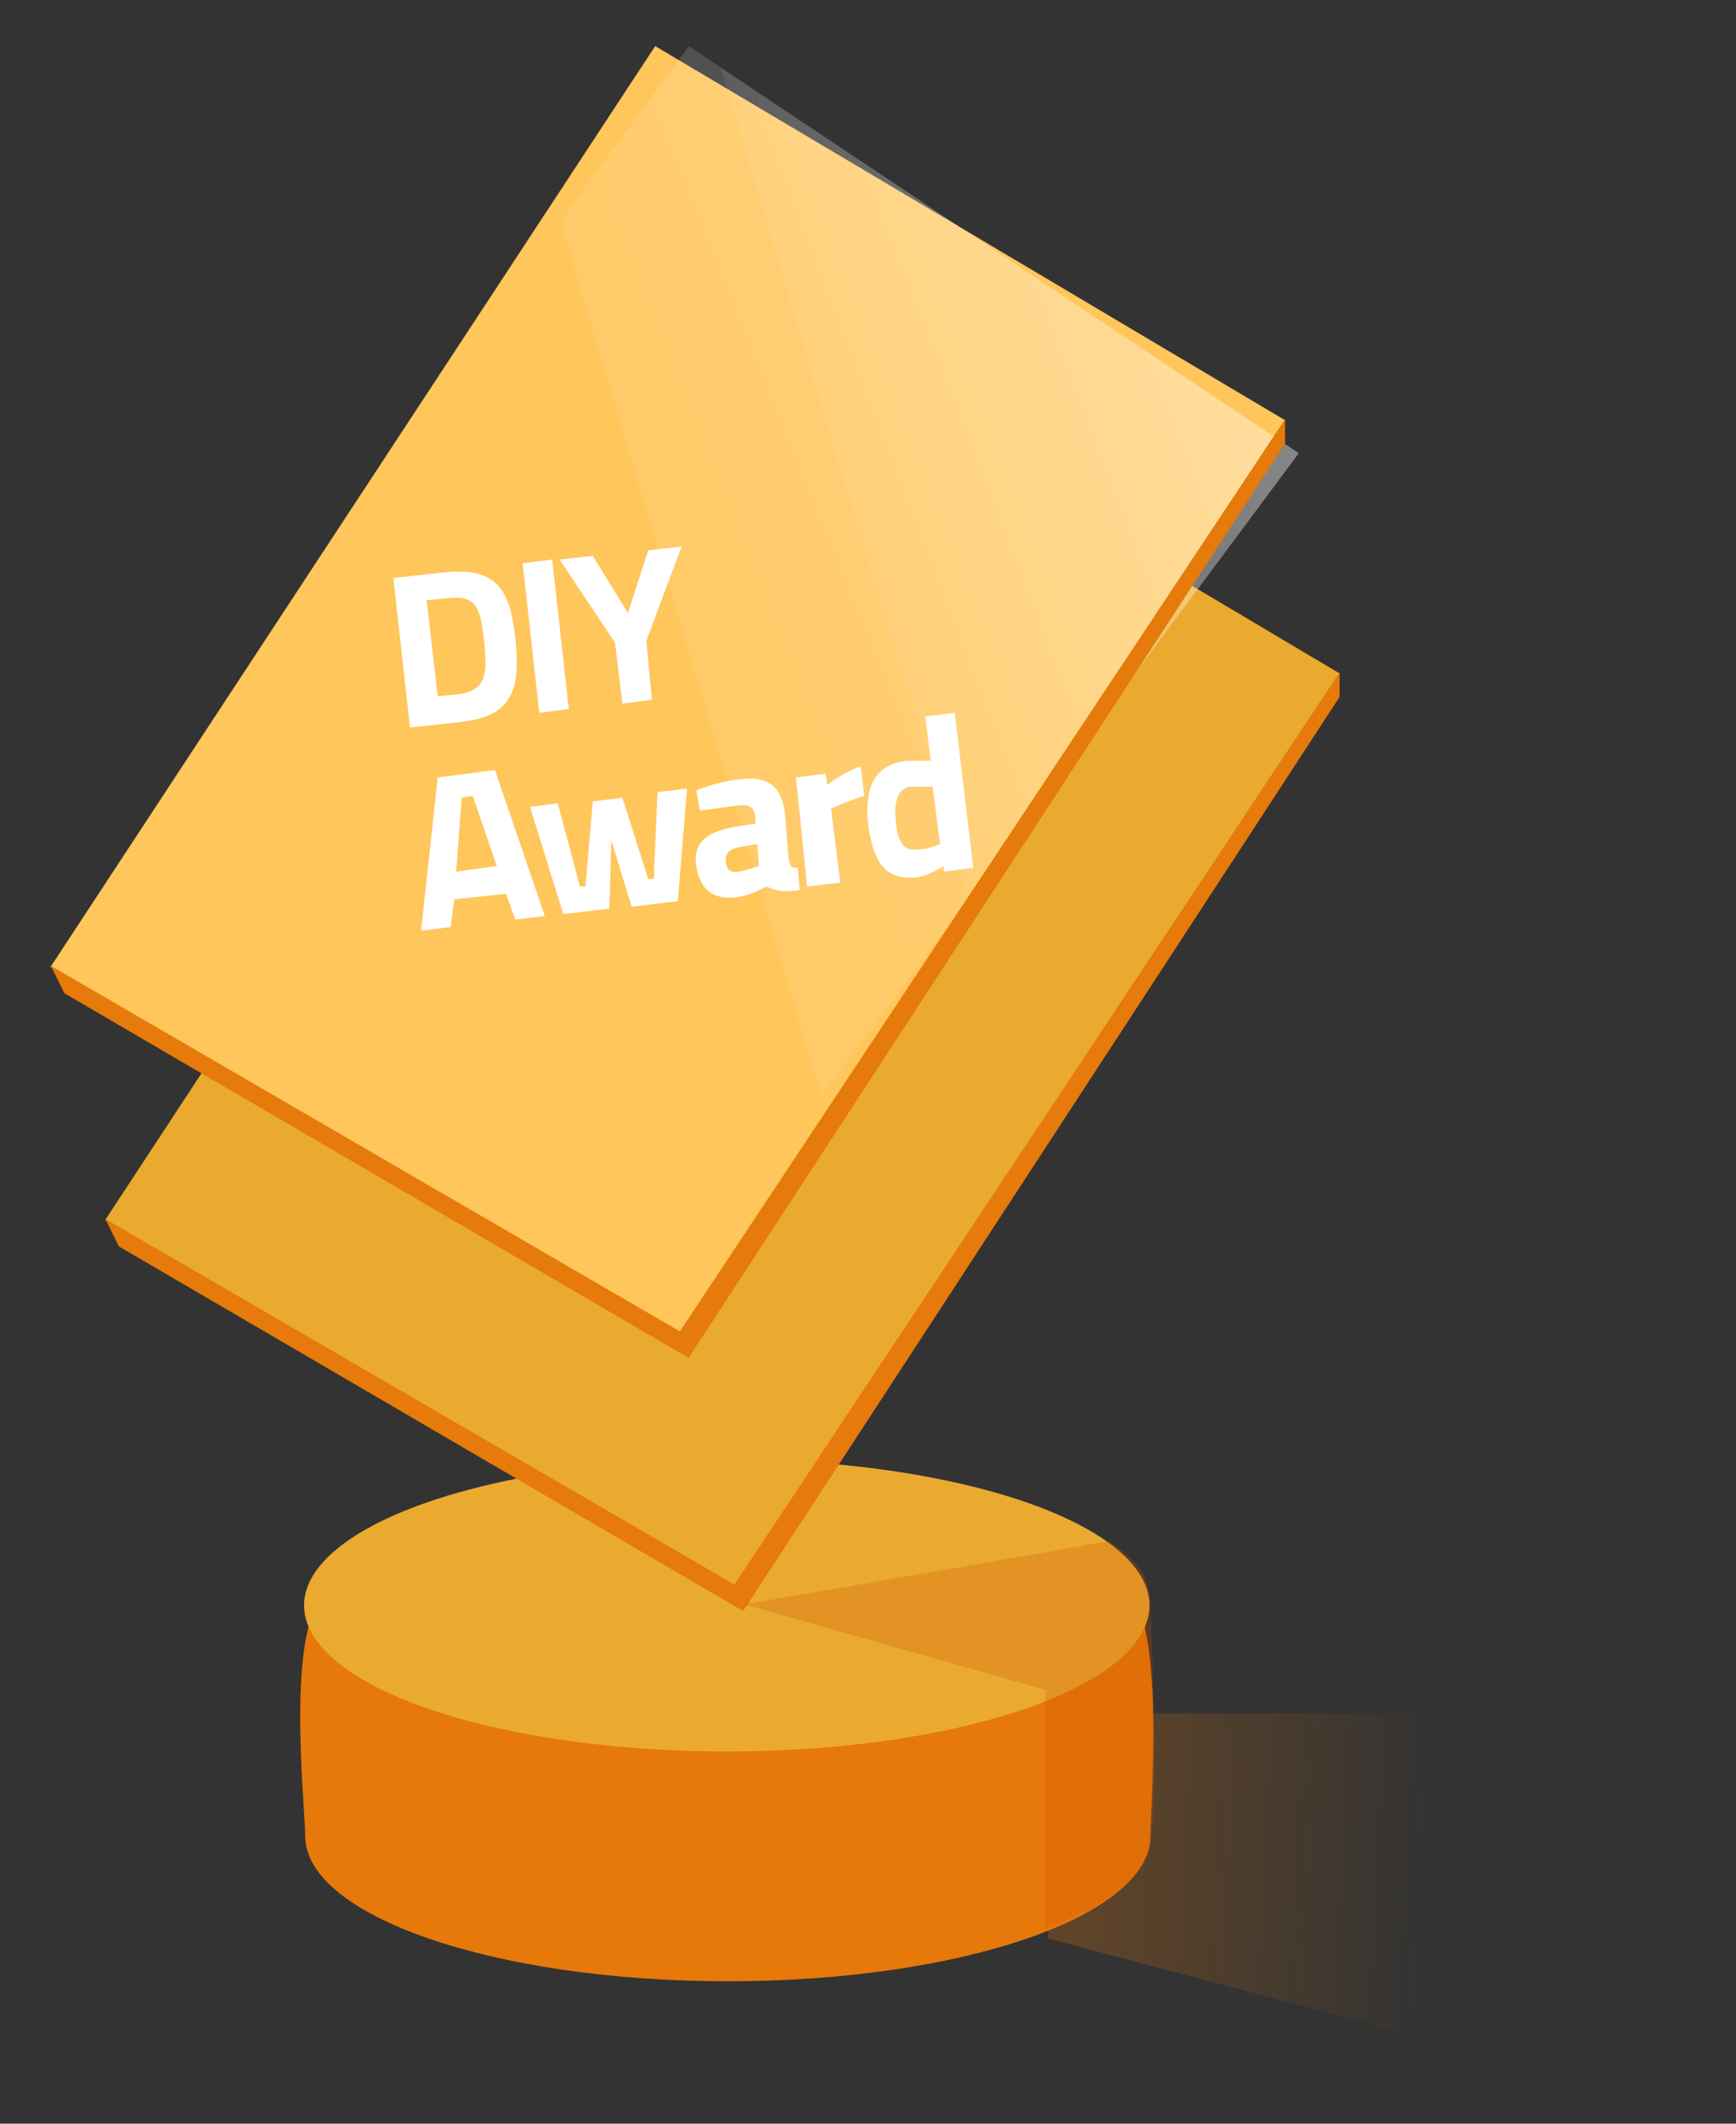
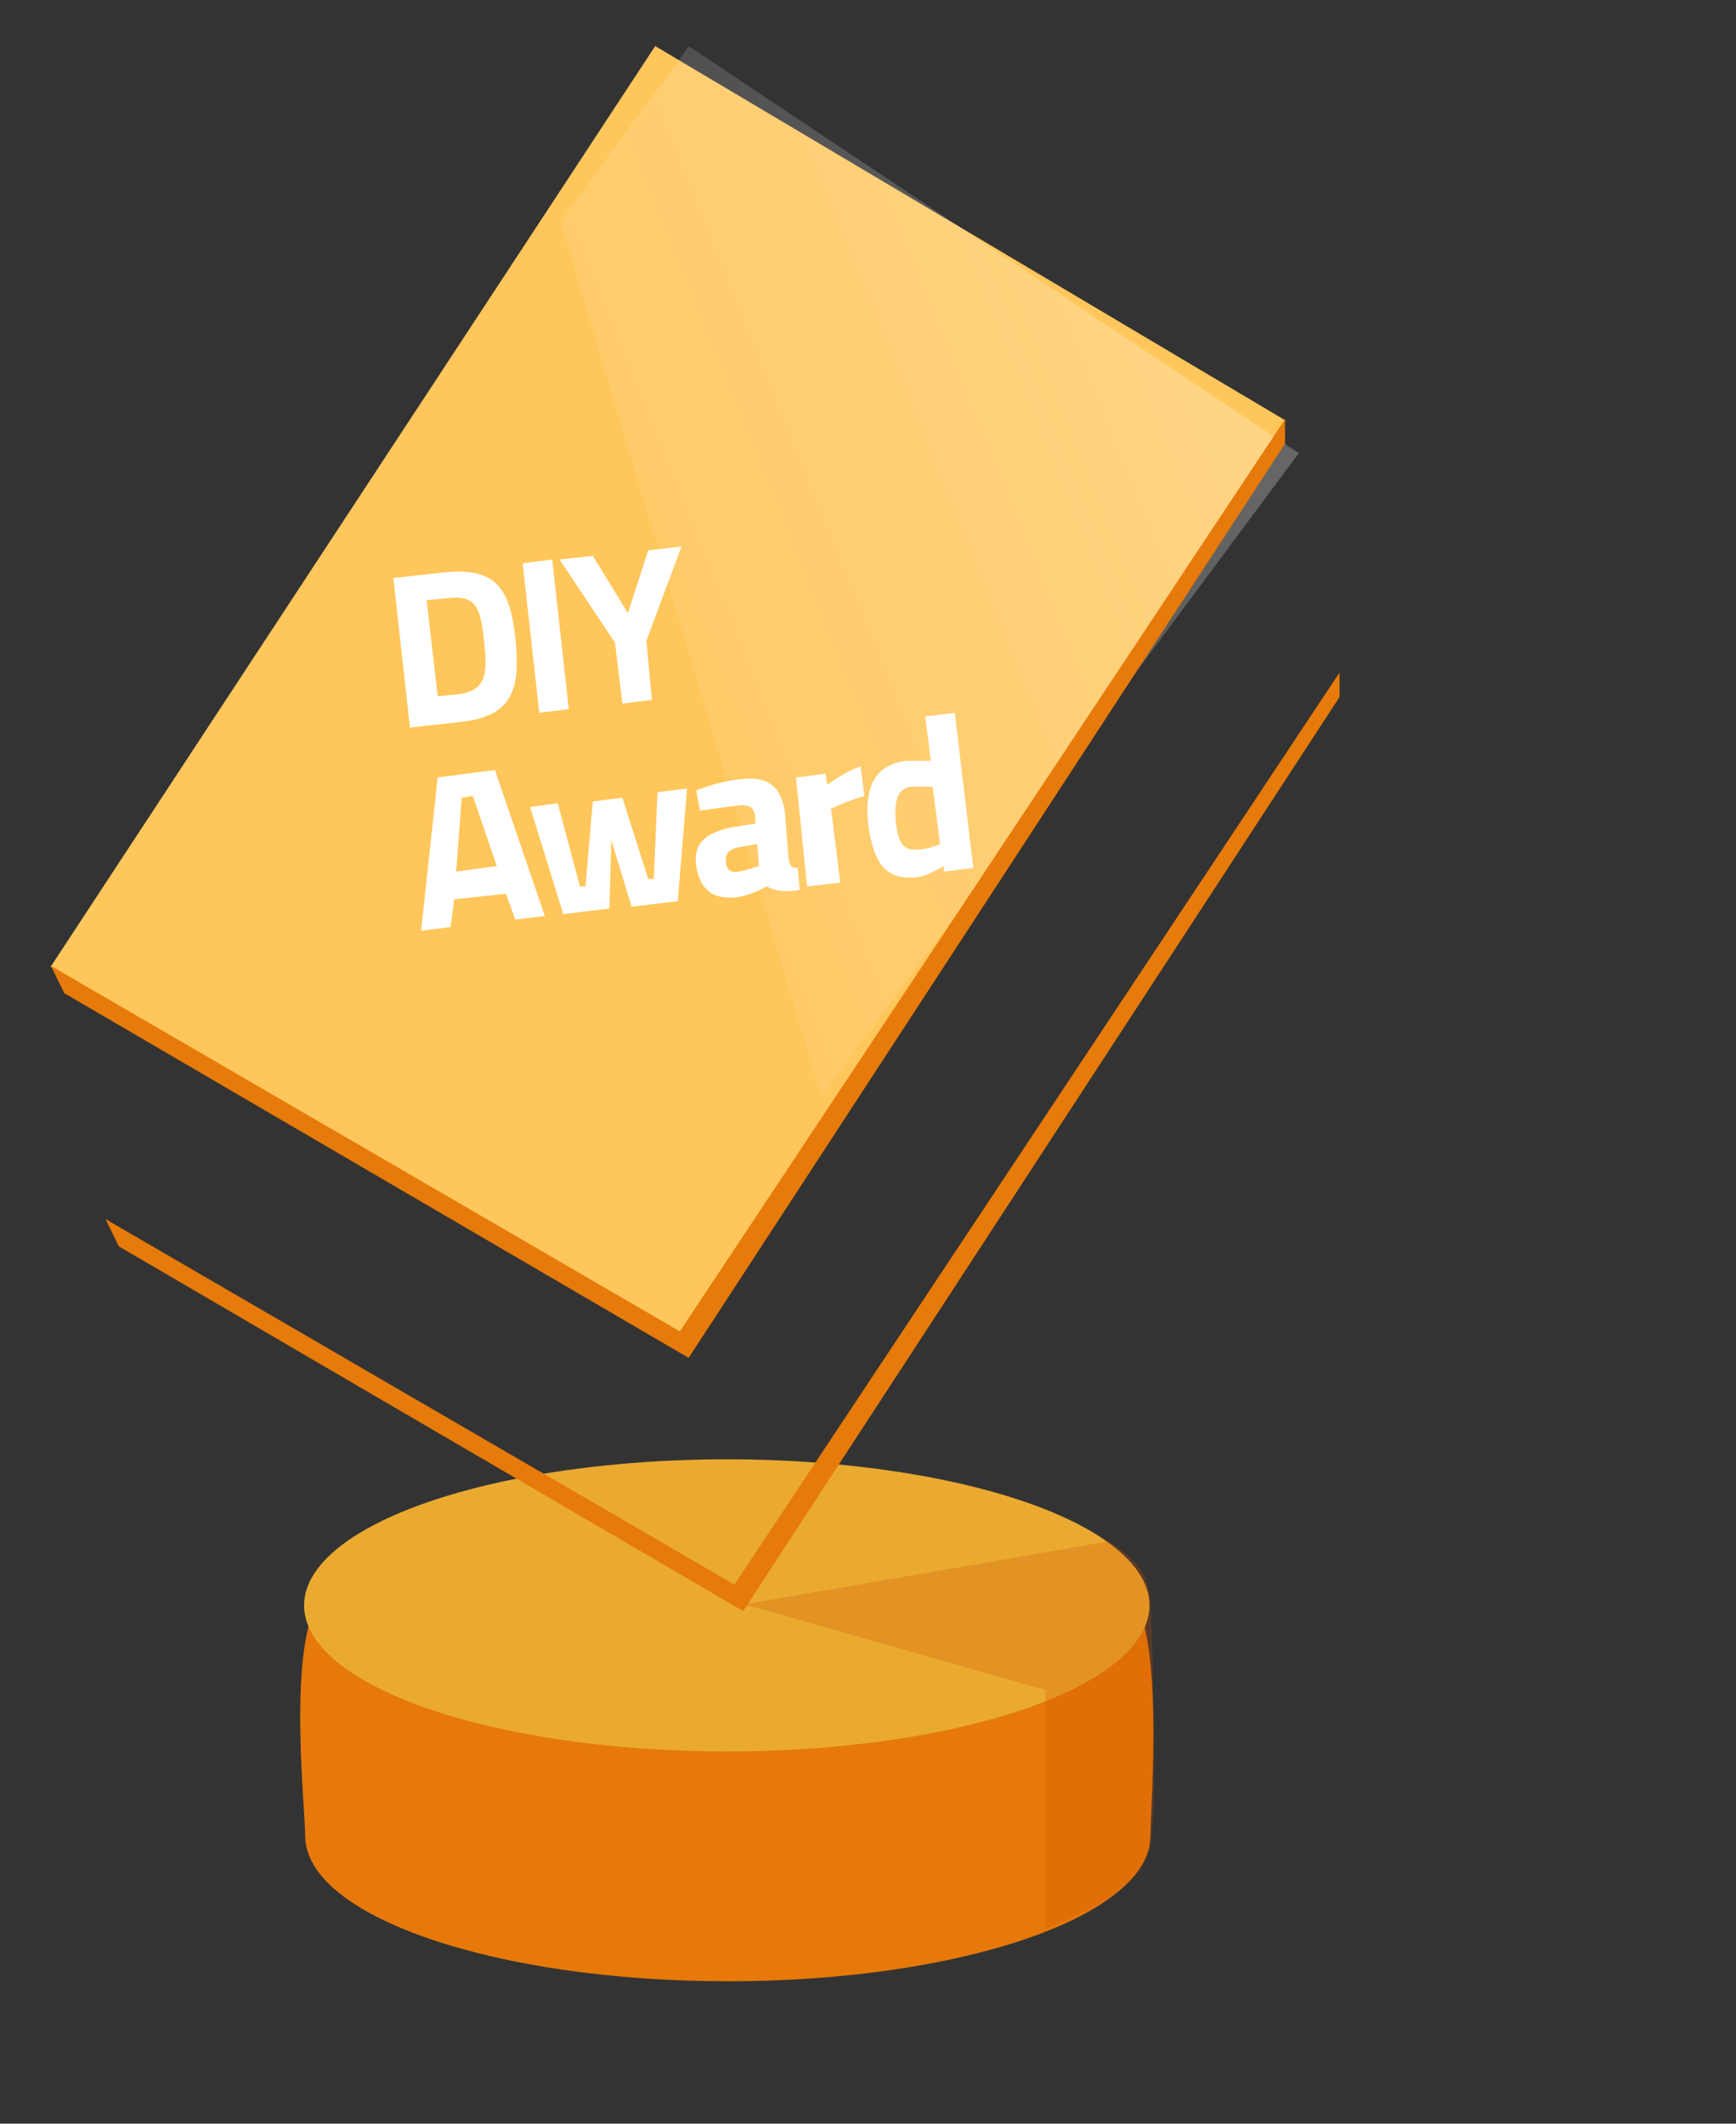
<svg xmlns="http://www.w3.org/2000/svg" width="94" height="115" viewBox="0 0 94 115">
  <rect x="0" y="0" width="94" height="115" fill="#333333" stroke="none" />
  <defs>
    <linearGradient x1="4.973%" y1="33.845%" x2="56.205%" y2="35.435%" id="a">
      <stop stop-color="#E6790A" offset="0%" />
      <stop stop-color="#F67A00" stop-opacity="0" offset="100%" />
    </linearGradient>
    <linearGradient x1="94.256%" y1="40.603%" x2="-2.261%" y2="96.734%" id="b">
      <stop stop-color="#FFF" stop-opacity=".25" offset="0%" />
      <stop stop-color="#FFF" stop-opacity="0" offset="100%" />
    </linearGradient>
    <linearGradient x1="102.785%" y1="21.88%" x2="7.391%" y2="74.305%" id="c">
      <stop stop-color="#FFF" stop-opacity=".25" offset="0%" />
      <stop stop-color="#FFF" stop-opacity=".24" offset="0%" />
      <stop stop-color="#FFF" stop-opacity="0" offset="100%" />
    </linearGradient>
  </defs>
  <g fill="none">
-     <path d="m56.755 104.97 36.367 9.663c.167-14.563.167-21.844 0-21.844H57.507l-.752 12.181z" fill="url(#a)" opacity=".25" />
    <path d="M39.41 107.29c12.637 0 22.883-3.528 22.883-7.88 0-1.587.87-12.232-1.477-13.47-4.084-2.152-13.38 5.592-21.407 5.592-7.679 0-17.256-7.59-21.407-5.591-2.681 1.29-1.477 11.762-1.477 13.47 0 4.35 10.246 7.878 22.884 7.878z" fill="#E6790A" />
    <ellipse cx="23.353" cy="7.934" rx="22.887" ry="7.91" transform="translate(16 79)" fill="#EAAA30" />
-     <path fill="#EAA92F" d="M72.561 36.482 38.43 16.205 5.694 66.067l34.048 19.814z" />
    <path fill="#FFC65B" d="M69.608 22.77 35.477 2.495 2.74 52.356 36.789 72.17z" />
    <path d="M7.186.506 40.209 22.54 14.345 57.368.227 9.983z" transform="translate(30.115 2)" fill="url(#b)" />
-     <path d="m.91.655 31.3 20.886-17.9 24.101z" transform="translate(38.115 3)" fill="url(#c)" />
    <path fill="#E67A0A" d="m2.755 52.302.725 1.48 33.808 19.749 32.293-49.5v-1.328L36.815 72.097z" />
    <path fill="#E67A0A" d="m5.709 66.013.724 1.48 33.809 19.749 32.293-49.5v-1.328L39.768 85.808z" />
    <path d="m40.302 86.878 16.292 4.635v12.94c3.516-1.313 5.414-2.823 5.695-4.53.282-1.707.282-6.172 0-13.393-.12-.71-.286-1.211-.5-1.503-.731-.997-1.77-1.59-1.778-1.574-.013.024-6.582 1.165-19.709 3.425z" fill-opacity=".25" fill="#D35001" />
    <path d="m22.2 39.4-.9-8.1L24 31c2.8-.3 3.6.8 3.9 3.5.3 2.8-.1 4.3-3 4.6l-2.7.3zm2-7-1.1.1.6 5.2 1.1-.1c1.6-.2 1.6-1.2 1.4-3-.2-1.7-.4-2.4-2-2.2zm4.1-1.9 1.6-.2.9 8.1-1.6.2-.9-8.1zm7 7.4-1.6.2-.4-3.3-3-4.5 1.8-.2 1.9 3.1 1.1-3.4 1.8-.2-1.9 5.1.3 3.2zm-11.6 4.2 3.1-.4 2.7 7.9-1.6.2-.5-1.4-2.8.3-.2 1.5-1.6.2.9-8.3zm1 5.1 2.2-.3-1.3-3.8-.6.1-.3 4zm5.5-3.7 1.2 4.5h.3l.4-4.6 1.6-.2 1.4 4.4h.3l.2-4.7 1.6-.2-.5 6.1-2.5.3-1.1-3.6-.1 3.7-2.5.3-1.8-5.8 1.5-.2zm12.5 3c.1.4.1.5.5.5l.1 1.2c-.8.1-1.2.1-1.8-.2 0 0-.8.5-1.7.6-1.3.1-1.9-.5-2.1-1.7-.2-1.3.6-1.8 1.9-2.1l1.3-.2v-.4c-.1-.5-.3-.6-.8-.6-.8.1-2.2.3-2.2.3l-.2-1.1s1.2-.5 2.4-.6c1.5-.2 2.2.4 2.4 1.8l.2 2.5zm-2.8-.6c-.4.1-.6.3-.6.7 0 .4.2.7.7.6.5-.1 1.1-.3 1.1-.3l-.1-1.2-1.1.2zm3.2-3.8 1.6-.2.1.6s.9-.7 1.8-1l.2 1.6c-1 .3-1.8.7-1.8.7l.5 4-1.8.2-.6-5.9zm9.6 4.9-1.6.2v-.3s-.8.5-1.4.6c-1.8.2-2.4-.8-2.7-2.9-.2-2.2.5-3.2 2.1-3.4h1.3l-.3-2.4 1.6-.2 1 8.4zm-1.8-1.3-.4-3.1h-1.2c-.6.1-.9.6-.8 1.8.1 1.2.4 1.7 1.2 1.6.6 0 1.2-.3 1.2-.3z" style="fill:#fff" />
  </g>
</svg>